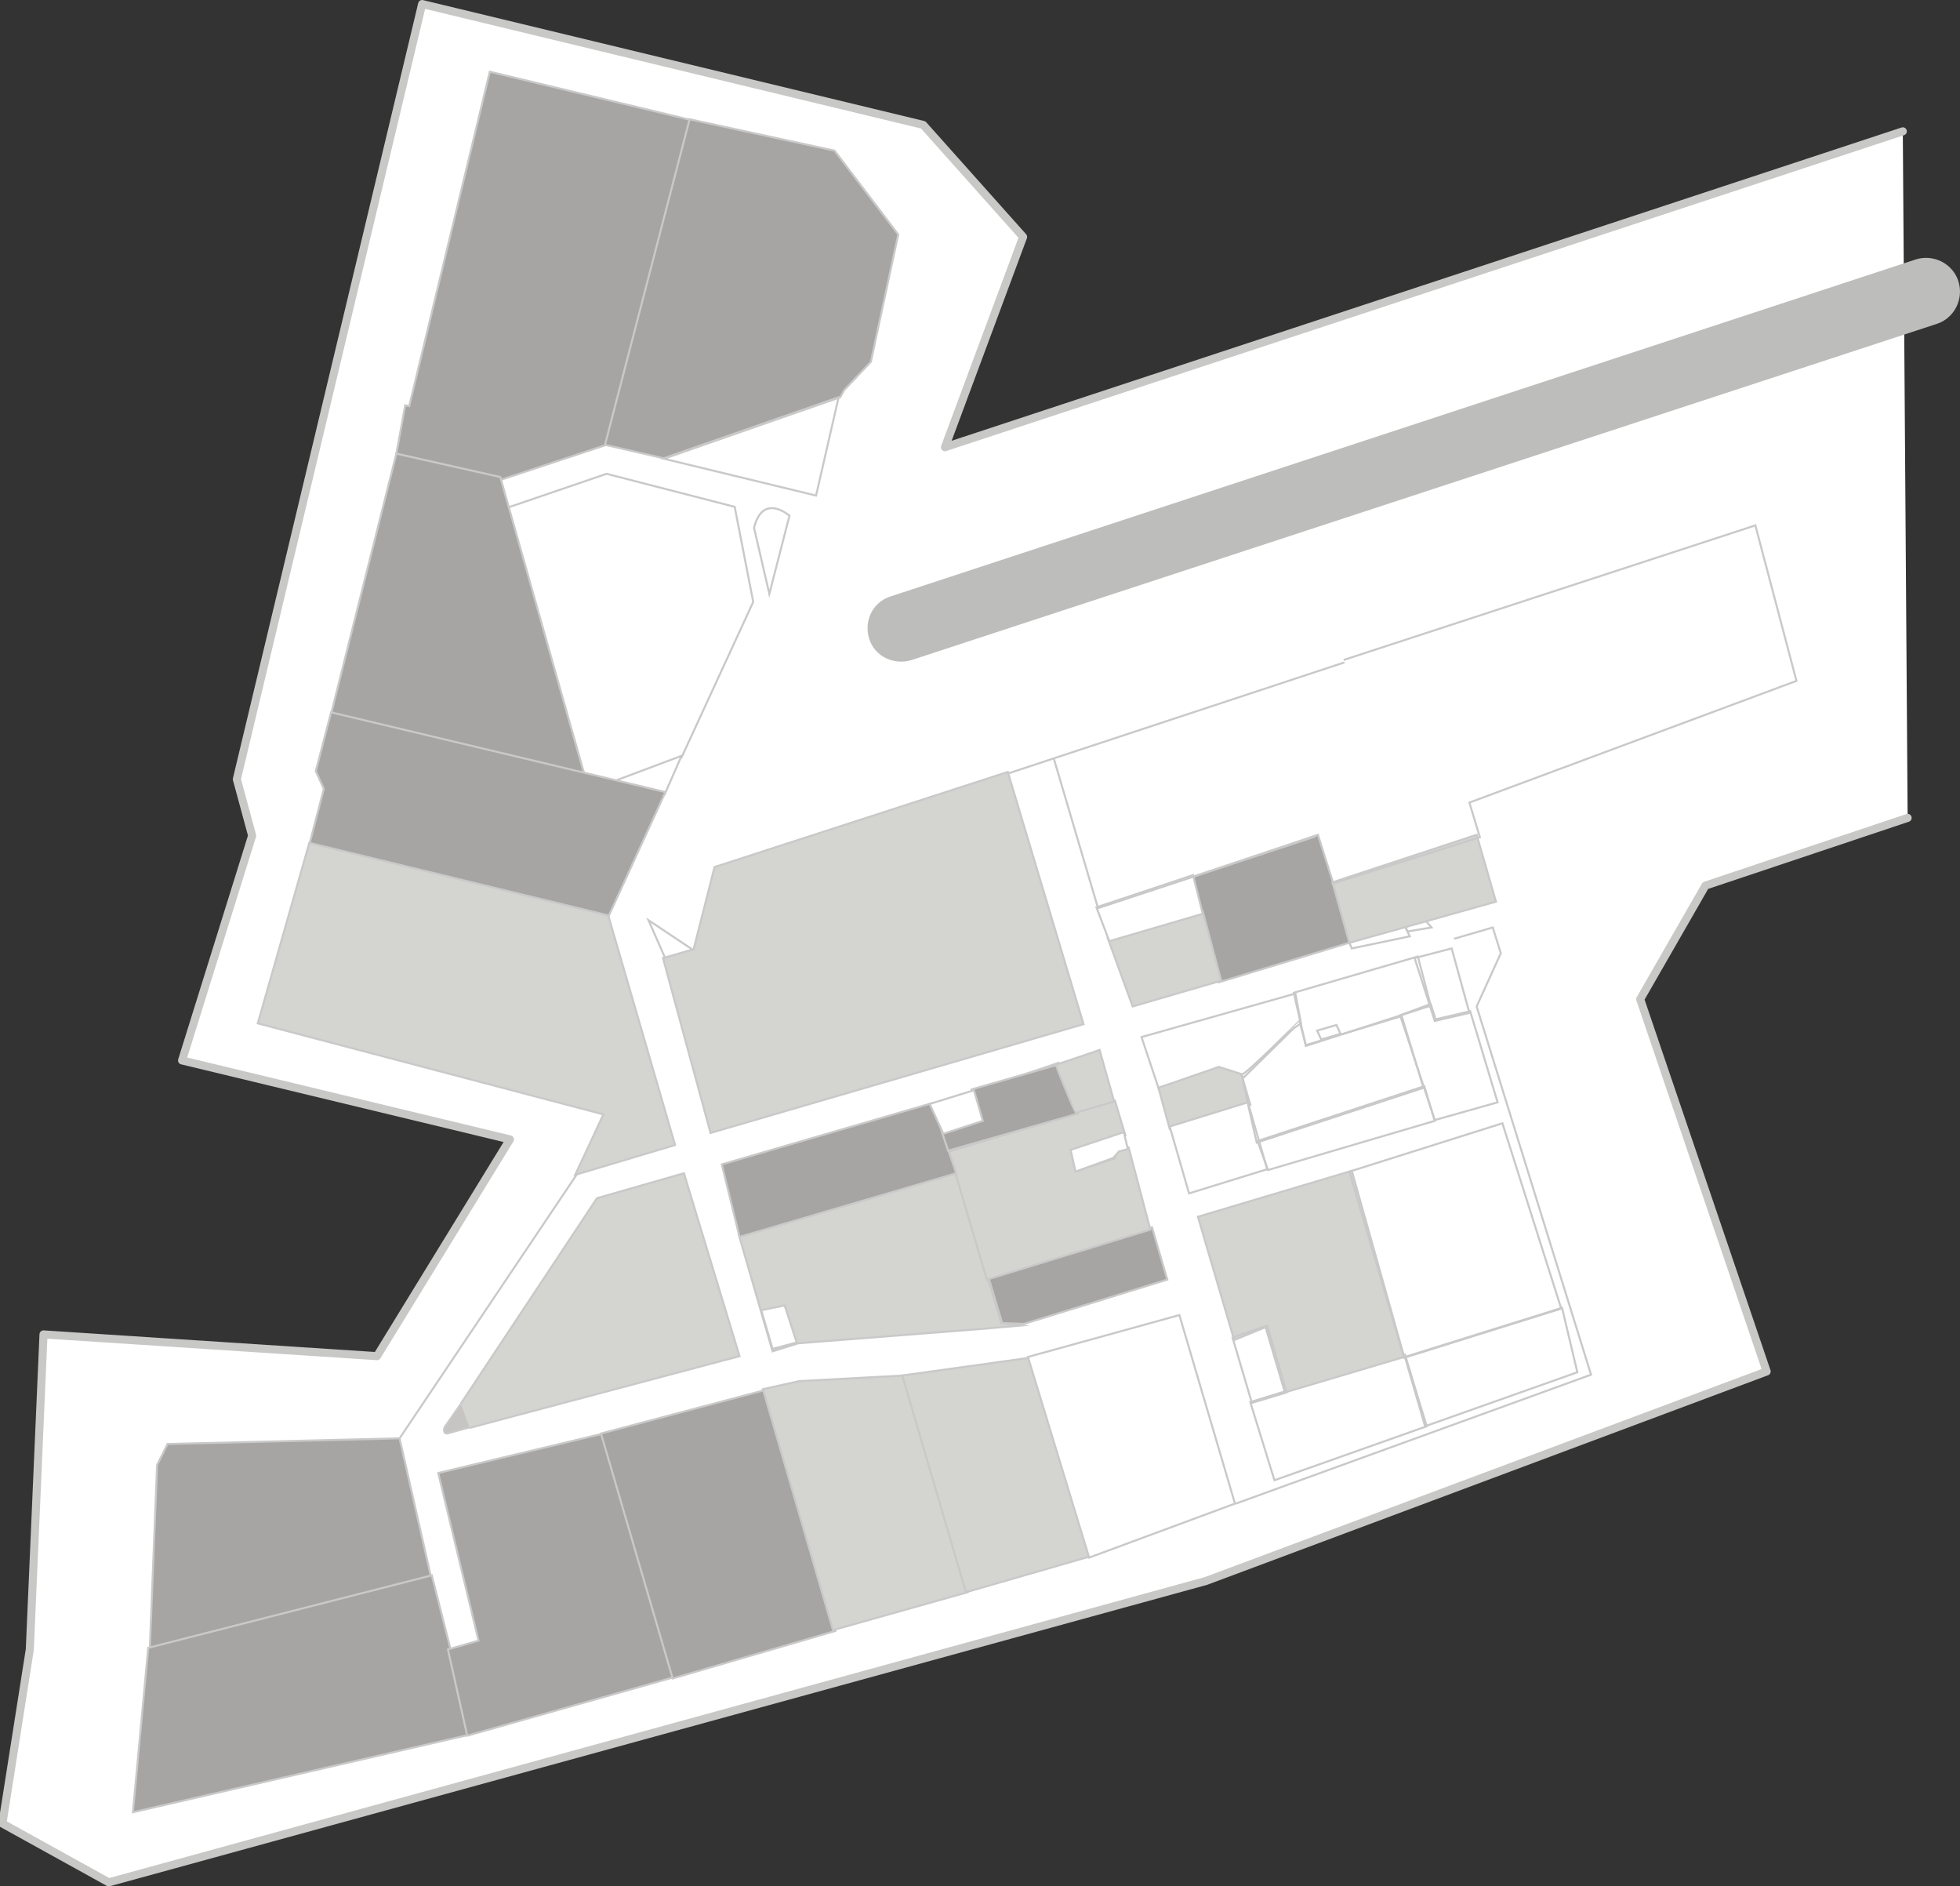
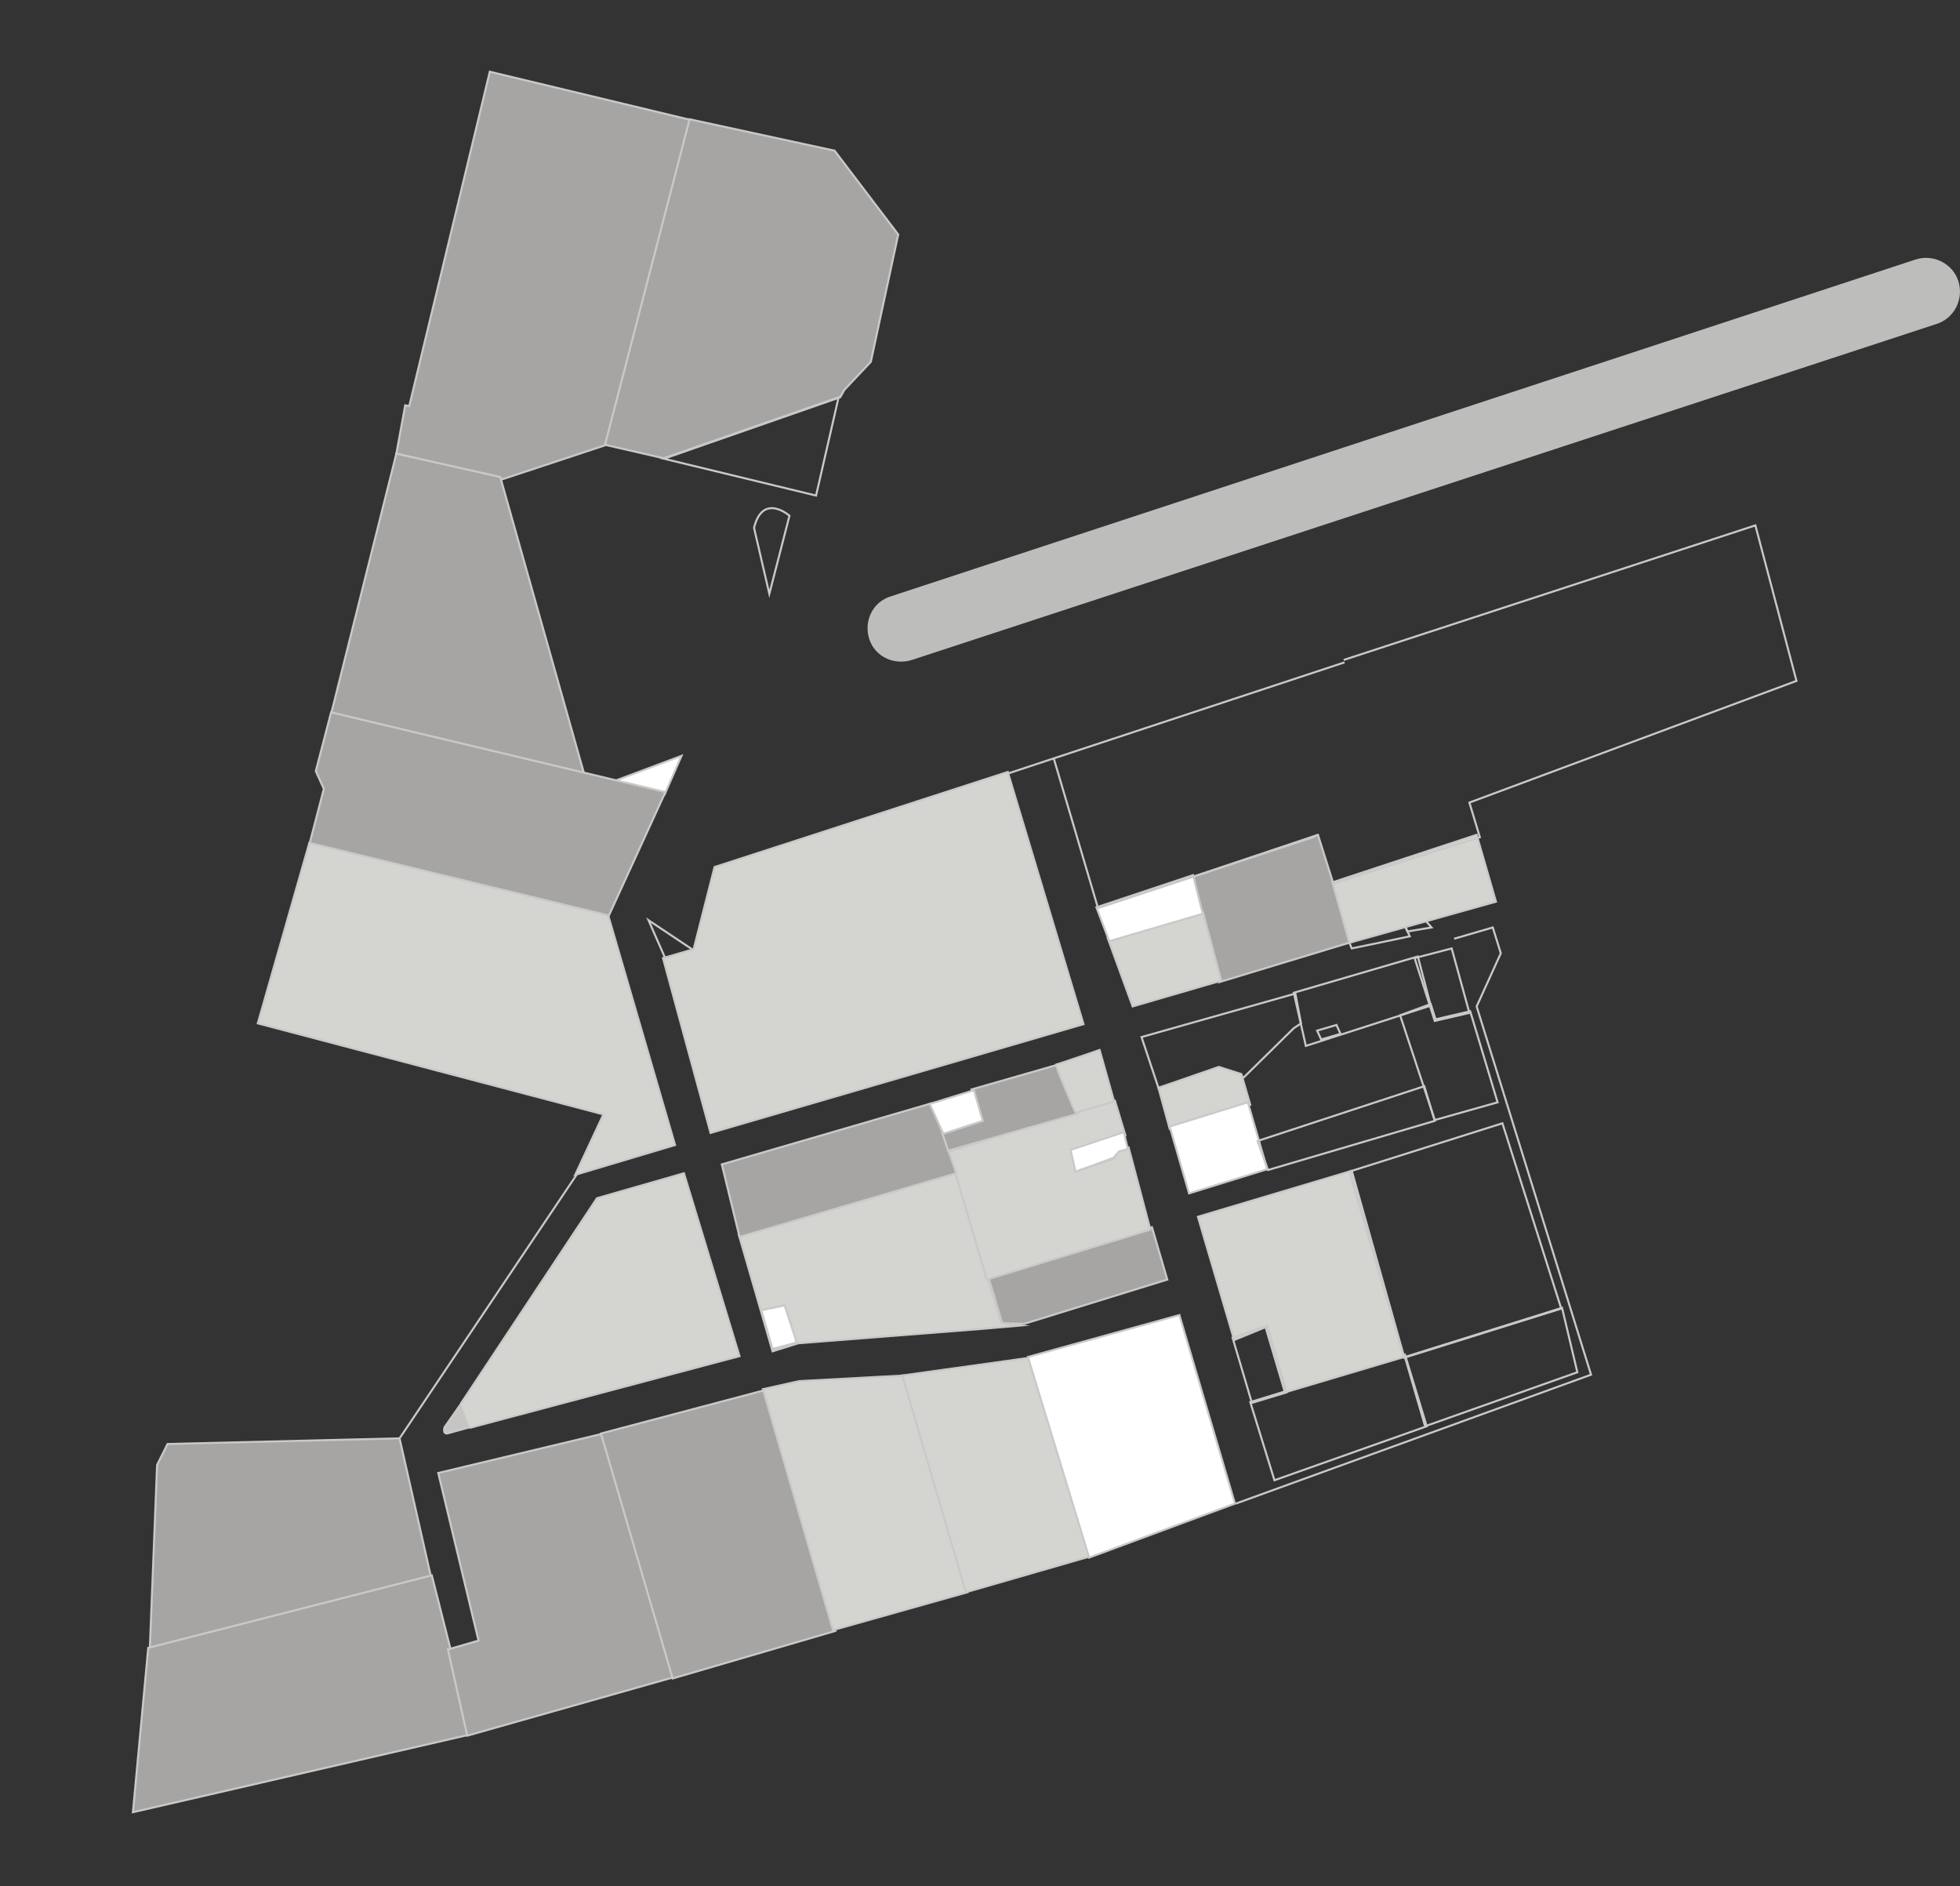
<svg xmlns="http://www.w3.org/2000/svg" version="1.1" id="Layer_1" x="0px" y="0px" width="243.3px" height="234.1px" viewBox="0 0 243.3 234.1" enable-background="new 0 0 243.3 234.1" xml:space="preserve">
  <rect x="0" y="0" width="243.3" height="234.1" fill="#333333" stroke="none" />
-   <path id="Фигура_140_1_" fill="#FFFFFF" stroke="#C8C8C7" stroke-linecap="round" stroke-linejoin="round" d="M236.2,16.3  L117.3,55.5l9.7-26.1l-12.4-13.9l-62.2-15l-23,96.2l1.9,7l-8.7,27.9l40.7,9.8l-16.5,26.9l-41.4-2.7l-1.7,39.1l-3.4,21.6l13.2,7.3  l136.2-37.4l69.6-26l-15.7-46.2l8.1-14.1l25.1-8.4" />
  <g id="Площадка_блоки_3_">
    <path id="Фигура_70_1_" fill="#A6A5A3" stroke="#C9C9C9" stroke-width="0.25" stroke-miterlimit="10" d="M60.8,8.9l25,6   L75.3,55.2l-13,4.3l-13.1-3.2l1.1-6l0.5,0.1L60.8,8.9z" />
    <path id="Фигура_71_1_" fill="#A6A5A3" stroke="#C9C9C9" stroke-width="0.25" stroke-miterlimit="10" d="M75.1,55.2l7.4,1.7   l21.8-7.6l0.5-0.9l3.3-3.5l3.4-15.8l-7.9-10.4l-18-3.9L75.1,55.2z" />
    <path id="Фигура_72_1_" fill="none" stroke="#C9C9C9" stroke-width="0.25" stroke-miterlimit="10" d="M104.1,49.3l-2.8,12.2   l-19-4.6L104.1,49.3z" />
    <path id="Фигура_73_1_" fill="none" stroke="#C9C9C9" stroke-width="0.25" stroke-miterlimit="10" d="M95.5,73.7l2.5-9.7   c0,0-3.3-2.9-4.4,1.5L95.5,73.7z" />
-     <path id="Фигура_74_1_" fill="none" stroke="#C9C9C9" stroke-width="0.25" stroke-miterlimit="10" d="M91.2,62.9l2.3,11.8   L84.6,94l-8.5,3.1L72.5,96L63,63l12.3-4.2L91.2,62.9z" />
    <path id="Фигура_75_1_" fill="#FFFFFF" stroke="#C9C9C9" stroke-width="0.25" stroke-miterlimit="10" d="M82.5,98.6l2.1-4.8   l-8.8,3.3L82.5,98.6z" />
    <path id="Фигура_76_1_" fill="#A6A5A3" stroke="#C9C9C9" stroke-width="0.25" stroke-miterlimit="10" d="M49.2,56.3   l-8.1,32.3L72.5,96L62.1,59.2L49.2,56.3z" />
    <path id="Фигура_77_1_" fill="#A6A5A3" stroke="#C9C9C9" stroke-width="0.25" stroke-miterlimit="10" d="M41.1,88.4l-1.9,7.3   l1,2.2l-1.8,6.9l37.1,9l7.1-15.5L41.1,88.4z" />
    <path id="Фигура_78_1_" fill="#D4D4D1" stroke="#C9C9C9" stroke-width="0.25" stroke-miterlimit="10" d="M38.4,104.6L32,127   l42.9,11.3l-3.5,7.5l12.4-3.7l-8.3-28.5L38.4,104.6z" />
    <path id="Фигура_80_1_" fill="#C7C5C3" stroke="#C9C9C9" stroke-width="0.25" stroke-miterlimit="10" d="M58,173.1l-2.8,4   c0,0-0.3,0.8,0.3,0.8l4-1.1L58,173.1z" />
    <path id="Фигура_79_1_" fill="#D4D4D1" stroke="#C9C9C9" stroke-width="0.25" stroke-miterlimit="10" d="M57.2,174.2   l16.9-25.5l10.8-3.1l6.9,22.7l-33.5,8.9" />
    <path id="Фигура_81_1_" fill="none" stroke="#C9C9C9" stroke-width="0.25" stroke-miterlimit="10" d="M71.7,145.6l-22.1,32.9   " />
    <path id="Фигура_82_1_" fill="#A6A5A3" stroke="#C9C9C9" stroke-width="0.25" stroke-miterlimit="10" d="M20.8,179.2   l28.8-0.7l3.9,17.2l-34.9,8.8l0.9-22.7L20.8,179.2z" />
    <path id="Фигура_83_1_" fill="#A6A5A3" stroke="#C9C9C9" stroke-width="0.25" stroke-miterlimit="10" d="M58.6,215.2l-5-19.7   l-35.2,9l-1.9,20.4L58.6,215.2z" />
    <path id="Фигура_84_1_" fill="#A6A5A3" stroke="#C9C9C9" stroke-width="0.25" stroke-miterlimit="10" d="M54.4,182.8   l20.5-4.9l8.9,30.2L58,215.4l-2.4-10.7l3.8-1.1L54.4,182.8z" />
    <path id="Фигура_85_1_" fill="#A6A5A3" stroke="#C9C9C9" stroke-width="0.25" stroke-miterlimit="10" d="M95,172.5l8.7,29.9   l-20.2,5.9l-8.9-30.4L95,172.5z" />
    <path id="Фигура_86_1_" fill="#D4D4D1" stroke="#C9C9C9" stroke-width="0.25" stroke-miterlimit="10" d="M112.2,170.7   l7.9,26.9l-16.7,4.7l-8.7-29.9l4.5-1L112.2,170.7z" />
    <path id="Фигура_87_1_" fill="#D4D4D1" stroke="#C9C9C9" stroke-width="0.25" stroke-miterlimit="10" d="M127.8,168.5   l7.7,24.6l-15.6,4.5l-7.9-26.9L127.8,168.5z" />
    <path id="Фигура_88_1_" fill="#FFFFFF" stroke="#C9C9C9" stroke-width="0.25" stroke-miterlimit="10" d="M146.4,163.2   l6.9,23.4l-18.1,6.7l-7.6-24.9L146.4,163.2z" />
    <path id="Фигура_89_1_" fill="#A6A5A3" stroke="#C9C9C9" stroke-width="0.25" stroke-miterlimit="10" d="M144.9,158.8   l-17.8,5.5l-2.7-0.1l-1.7-5.7l20.3-6.2L144.9,158.8z" />
    <path id="Фигура_90_1_" fill="#D4D4D1" stroke="#C9C9C9" stroke-width="0.25" stroke-miterlimit="10" d="M126.7,164.5   l-4.6,0.4l-23,1.8l-3.2,1l-4.2-14.5l26.9-7.9l5.7,18.9L126.7,164.5z" />
    <path id="Фигура_91_1_" fill="#FFFFFF" stroke="#C9C9C9" stroke-width="0.25" stroke-miterlimit="10" d="M94.5,162.6l2.9-0.6   l1.5,4.6l-3,0.8L94.5,162.6z" />
    <path id="Фигура_92_1_" fill="#D4D4D1" stroke="#C9C9C9" stroke-width="0.25" stroke-miterlimit="10" d="M140.1,142.4   l2.7,10.2l-20.3,6.2l-4.7-15.9l20.6-6.3l1.3,4.3l-6.7,2l0.7,2.4l4.6-1.5l0.5-0.9L140.1,142.4z" />
-     <path id="Фигура_93_1_" fill="none" stroke="#C9C9C9" stroke-width="0.25" stroke-miterlimit="10" d="M131.4,131.9l2.1,6.3   l-15.7,4.7l-1.2-2.5l5.1-1.3l-1.2-3.5L131.4,131.9z" />
    <path id="Фигура_94_1_" fill="#A6A5A3" stroke="#C9C9C9" stroke-width="0.25" stroke-miterlimit="10" d="M91.8,153.5l-2.2-9   l26.1-7.6l3,8.7L91.8,153.5z" />
    <path id="Фигура_95_1_" fill="#A6A5A3" stroke="#C9C9C9" stroke-width="0.25" stroke-miterlimit="10" d="M116.9,140.4   l4.8-1.4l-1.1-3.8l10.8-3.1l2.4,6.1l-16.1,4.6L116.9,140.4z" />
    <path id="Фигура_96_1_" fill="#FFFFFF" stroke="#C9C9C9" stroke-width="0.25" stroke-miterlimit="10" d="M139.5,140.5   l0.5,2.1l-1.1,0.3l-0.7,0.8l-4.7,1.7l-0.6-2.7L139.5,140.5z" />
    <path id="Фигура_97_1_" fill="#FFFFFF" stroke="#C9C9C9" stroke-width="0.25" stroke-miterlimit="10" d="M120.9,135.3   l1.1,3.8l-4.9,1.6l-1.7-3.7L120.9,135.3z" />
    <path id="Фигура_98_1_" fill="#D4D4D1" stroke="#C9C9C9" stroke-width="0.25" stroke-miterlimit="10" d="M131.1,132.1   c0.2,0,5.4-1.8,5.4-1.8l1.8,6.4l-4.8,1.4C133.5,138.1,130.9,132.1,131.1,132.1z" />
    <path id="Фигура_99_1_" fill="none" stroke="#C9C9C9" stroke-width="0.25" stroke-miterlimit="10" d="M80.5,114.2l5.7,3.8   l-3.5,1.2L80.5,114.2z" />
    <path id="Фигура_100_1_" fill="#D4D4D1" stroke="#C9C9C9" stroke-width="0.25" stroke-miterlimit="10" d="M88.2,140.6   l46.3-13.5l-9.4-31.3l-36.4,11.8l-2.6,10.2l-3.8,1.1L88.2,140.6z" />
    <path id="Фигура_101_1_" fill="none" stroke="#C9C9C9" stroke-width="0.25" stroke-miterlimit="10" d="M155.2,174l3,9.7   l18.9-6.7l-2.7-8.9L155.2,174z" />
    <path id="Фигура_102_1_" fill="none" stroke="#C9C9C9" stroke-width="0.25" stroke-miterlimit="10" d="M174.4,168.4l19.5-6.1   l1.9,8l-18.9,6.7L174.4,168.4z" />
    <path id="Фигура_103_1_" fill="#D4D4D1" stroke="#C9C9C9" stroke-width="0.25" stroke-miterlimit="10" d="M153.2,166.3   l3.9-1.6l2.4,8.1l14.8-4.4l-6.5-23.1l-19.1,5.7L153.2,166.3z" />
    <path id="Фигура_104_1_" fill="none" stroke="#C9C9C9" stroke-width="0.25" stroke-miterlimit="10" d="M153,166l2.4,8.1   l4.3-1.3l-2.4-8.3L153,166z" />
    <path id="Фигура_105_1_" fill="none" stroke="#C9C9C9" stroke-width="0.25" stroke-miterlimit="10" d="M167.5,145.4l19-6   l7.3,23l-19.5,6.1L167.5,145.4z" />
    <path id="Фигура_106_1_" fill="none" stroke="#C9C9C9" stroke-width="0.25" stroke-miterlimit="10" d="M141.7,128.7l2.1,6.3   l7.3-2.3l3.3,1l6.2-6.1l0.9-0.6l-0.7-3.7L141.7,128.7z" />
    <path id="Фигура_107_1_" fill="#D4D4D1" stroke="#C9C9C9" stroke-width="0.25" stroke-miterlimit="10" d="M143.8,135l1.4,5.1   l10-3l-1.1-3.8l-2.8-0.9L143.8,135z" />
    <path id="Фигура_108_1_" fill="#FFFFFF" stroke="#C9C9C9" stroke-width="0.25" stroke-miterlimit="10" d="M145.2,139.8   l2.4,8.3l9.7-3l-2.4-8.3L145.2,139.8z" />
    <path id="Фигура_109_1_" fill="none" stroke="#C9C9C9" stroke-width="0.25" stroke-miterlimit="10" d="M156.1,141.6l20.7-6.8   l1.3,4.3l-20.7,6.1L156.1,141.6z" />
-     <path id="Фигура_110_1_" fill="none" stroke="#C9C9C9" stroke-width="0.25" stroke-miterlimit="10" d="M154.2,133.3   c-0.2-0.1,1.8,8.5,1.8,8.5l20.7-6.8l-2.7-8.9l-11.9,3.6l-0.8-3C161.3,126.7,154.5,133.5,154.2,133.3z" />
    <path id="Фигура_111_1_" fill="none" stroke="#C9C9C9" stroke-width="0.25" stroke-miterlimit="10" d="M178.1,139l7.8-2.2   l-3.4-11.3l-4.3,1l-0.6-1.9l-3.8,1.4L178.1,139z" />
    <path id="Фигура_112_1_" fill="none" stroke="#C9C9C9" stroke-width="0.25" stroke-miterlimit="10" d="M175.6,118.9l4.6-1.2   l2.2,8l-4.3,1L175.6,118.9z" />
    <path id="Фигура_113_1_" fill="none" stroke="#C9C9C9" stroke-width="0.25" stroke-miterlimit="10" d="M160.6,123.2l15.4-4.5   l1.6,6.1l-15.5,5L160.6,123.2z" />
    <path id="Фигура_114_1_" fill="none" stroke="#C9C9C9" stroke-width="0.25" stroke-miterlimit="10" d="M163.5,127.9l2.4-0.7   l0.5,1.1l-2.4,0.7L163.5,127.9z" />
    <path id="Фигура_115_1_" fill="none" stroke="#C9C9C9" stroke-width="0.25" stroke-miterlimit="10" d="M180.5,116.5l4.8-1.4   l1,3.2l-3,6.6l14.2,45.7l-44.1,16" />
    <path id="Фигура_116_1_" fill="none" stroke="#C9C9C9" stroke-width="0.25" stroke-miterlimit="10" d="M167.8,117.7l-0.6-1.4   l7.2-1.4l0.6,1.3L167.8,117.7z" />
    <path id="Фигура_117_1_" fill="none" stroke="#C9C9C9" stroke-width="0.25" stroke-miterlimit="10" d="M177,114.3l0.7,0.8   l-3,0.5l-0.4-0.9L177,114.3z" />
    <path id="Фигура_118_1_" fill="#A6A5A3" stroke="#C9C9C9" stroke-width="0.25" stroke-miterlimit="10" d="M151.3,121.9   l16.5-5l-4.2-13.3l-15.5,5.2L151.3,121.9z" />
    <path id="Фигура_119_1_" fill="#D4D4D1" stroke="#C9C9C9" stroke-width="0.25" stroke-miterlimit="10" d="M151.6,121.7   l-11,3.2l-3.1-8.5l11.8-3.3L151.6,121.7z" />
    <path id="Фигура_120_1_" fill="#FFFFFF" stroke="#C9C9C9" stroke-width="0.25" stroke-miterlimit="10" d="M136.1,112.6l12-4   l1.2,4.8l-11.6,3.4L136.1,112.6z" />
    <path id="Фигура_121_1_" fill="none" stroke="#C9C9C9" stroke-width="0.25" stroke-miterlimit="10" d="M130.8,94.1l5.5,18.6   l27-8.9 M166.9,82.2L125.1,96" />
    <path id="Фигура_122_1_" fill="#D4D4D1" stroke="#C9C9C9" stroke-width="0.25" stroke-miterlimit="10" d="M167.5,117   l-2.1-7.5l17.9-5.9l2.4,8.3L167.5,117z" />
    <path id="Фигура_123_1_" fill="none" stroke="#C9C9C9" stroke-width="0.25" stroke-miterlimit="10" d="M166.8,81.9l51.1-16.7   l5.1,19.3l-40.6,15.1l1.3,4.3l-18.4,5.8" />
  </g>
  <path id="Прямоугольник_скругл._углы_6_1_" fill="#BDBEBC" d="M110.6,74l127.2-41.8c2.2-0.7,4.6,0.5,5.3,2.7  c0.7,2.2-0.5,4.6-2.7,5.3l0,0L113.2,81.9c-2.2,0.7-4.6-0.4-5.3-2.6C107.2,77.1,108.3,74.7,110.6,74C110.5,74,110.5,74,110.6,74z" />
</svg>